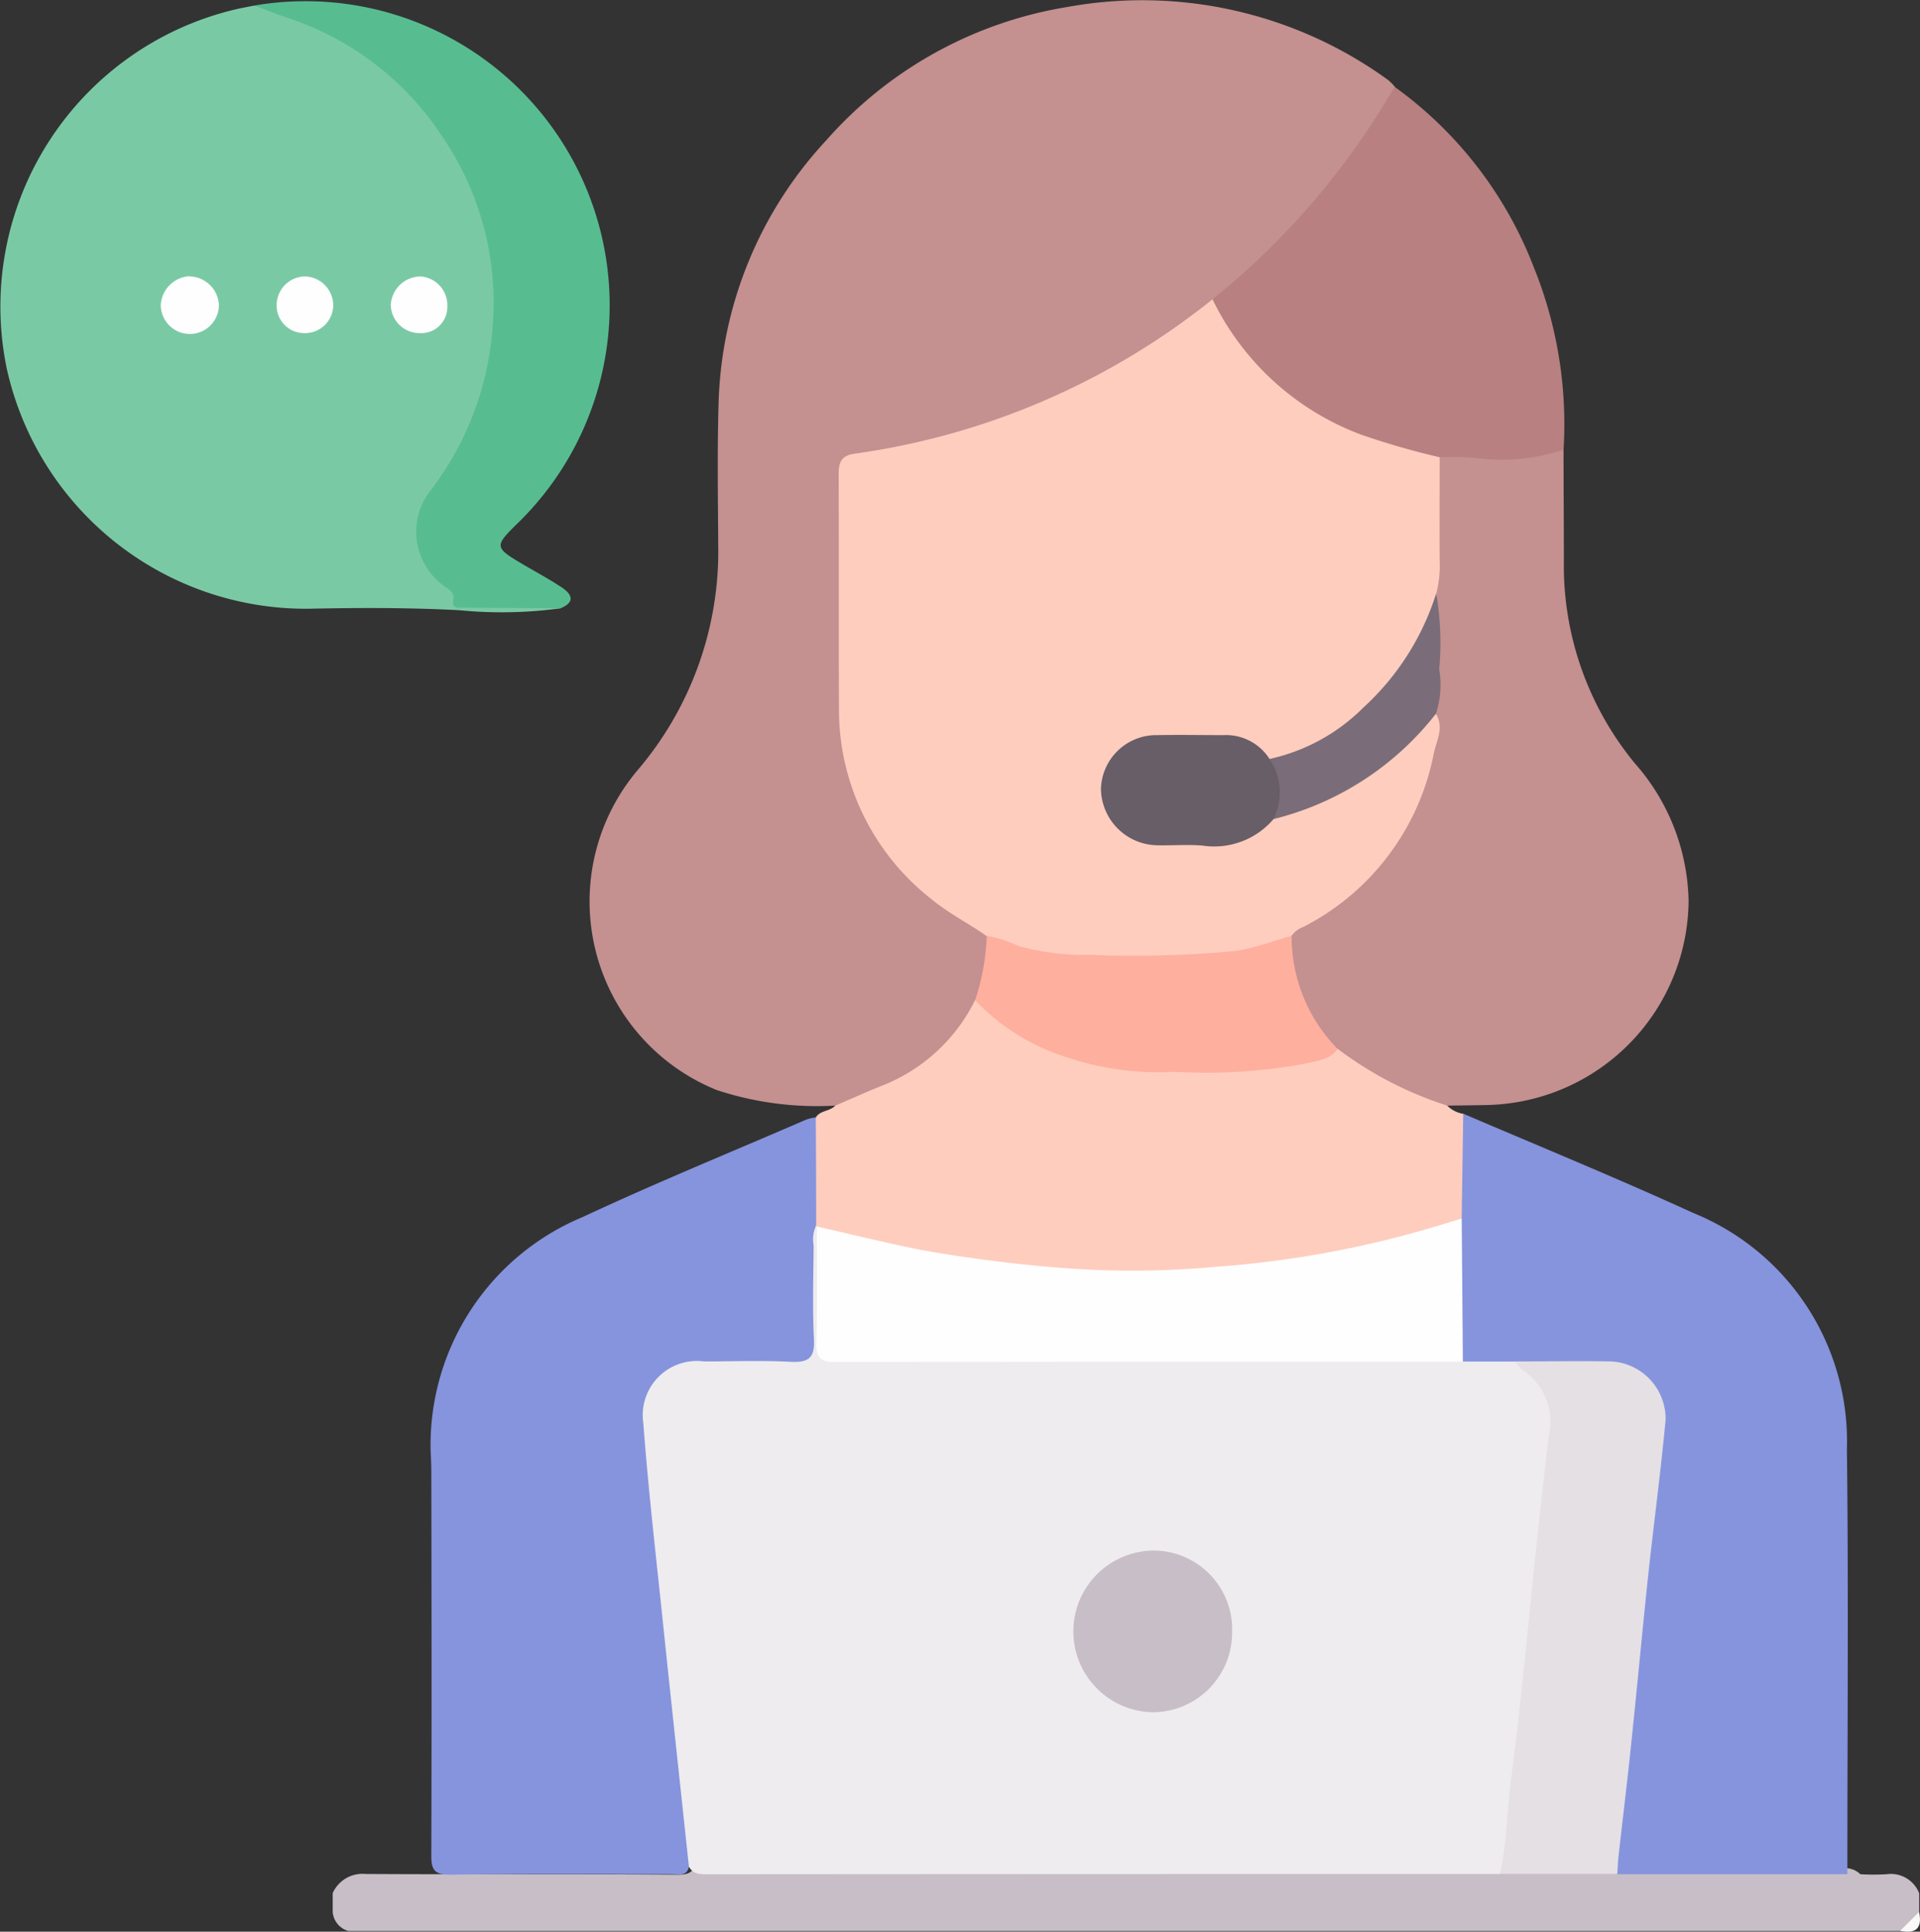
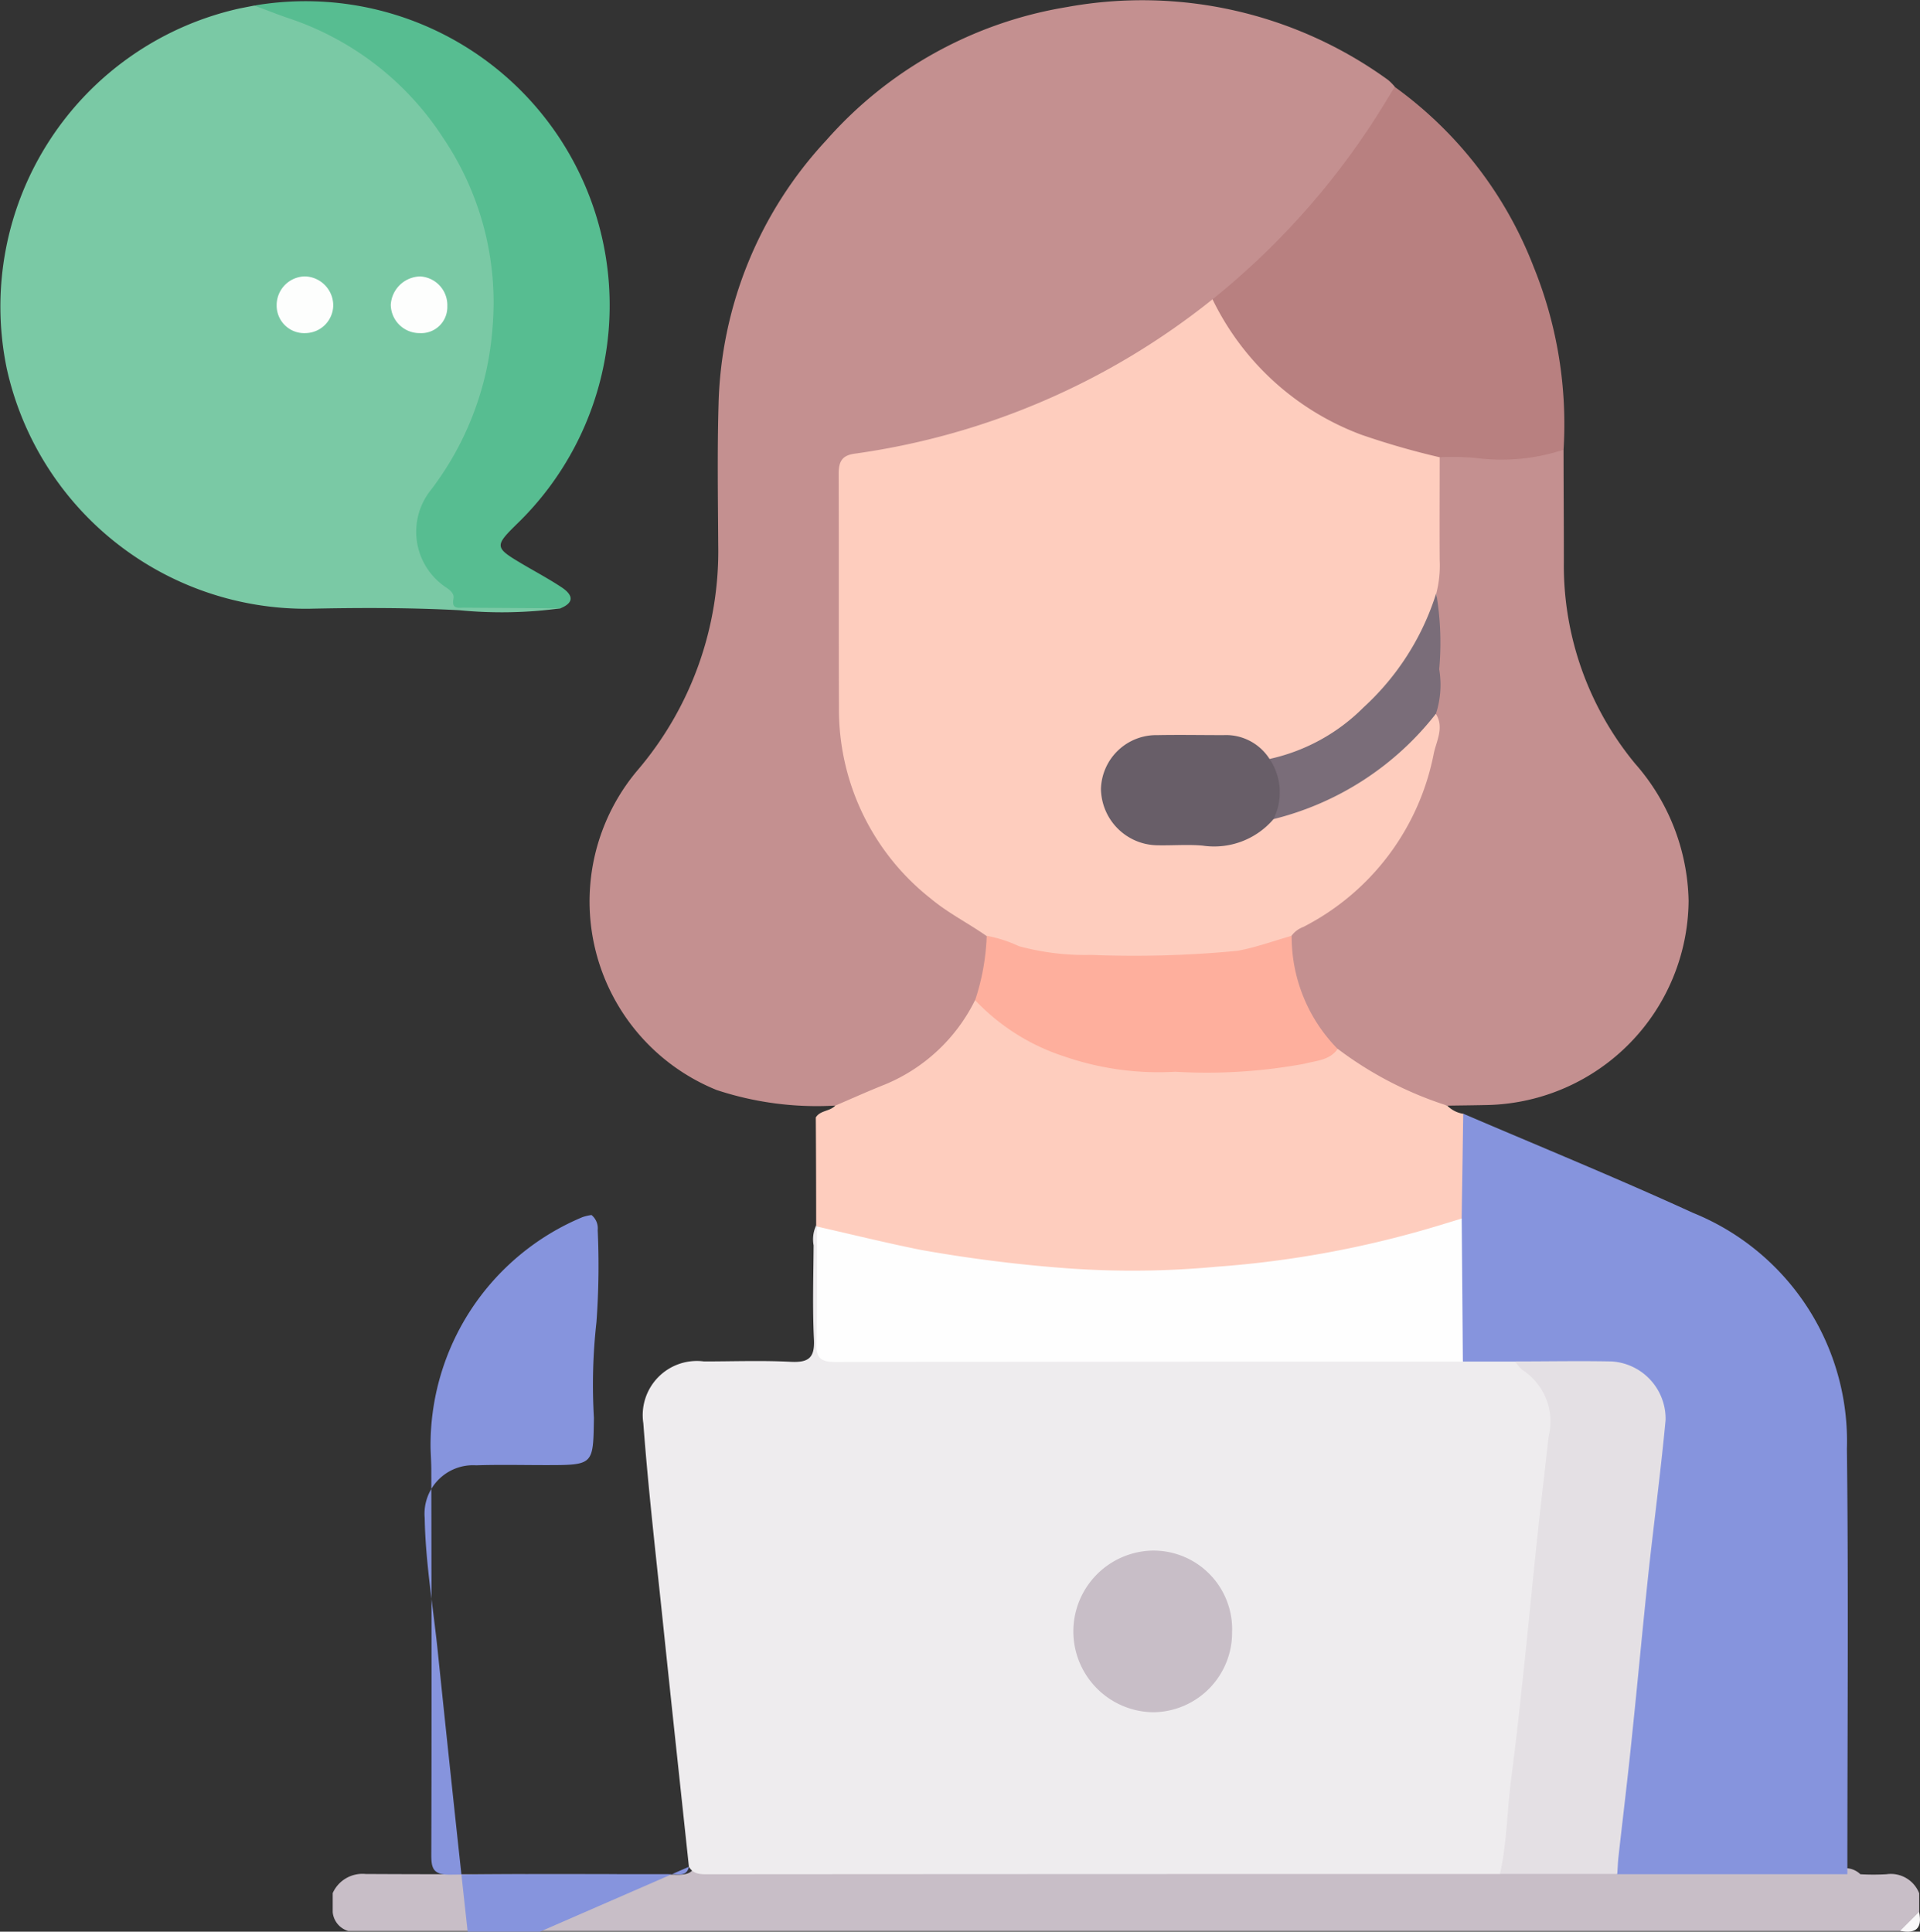
<svg xmlns="http://www.w3.org/2000/svg" id="Group_83769" data-name="Group 83769" width="46.755" height="47.047" viewBox="0 0 46.755 47.047">
  <rect x="0" y="0" width="46.755" height="47.047" fill="#333333" stroke="none" />
  <defs>
    <clipPath id="clip-path">
      <rect id="Rectangle_20449" data-name="Rectangle 20449" width="46.755" height="47.047" fill="none" />
    </clipPath>
  </defs>
  <g id="Group_83768" data-name="Group 83768" clip-path="url(#clip-path)">
    <path id="Path_218041" data-name="Path 218041" d="M66.029,298.282a.794.794,0,0,1,.8-.466c2.538.014,5.077,0,7.615.018.358,0,.434-.134.432-.542-.013-3.1-.008-6.207-.005-9.31a1.046,1.046,0,0,1,.052-.536,1.115,1.115,0,0,1,.132.78q.007,4.243,0,8.485c0,.153.008.306,0,.458-.018.376.127.512.428.509.8-.01,1.609.009,2.413-.007a11.034,11.034,0,0,0,2.182-.077,4.2,4.2,0,0,0,.937.081q7.4,0,14.806,0a2.968,2.968,0,0,1,.452.013c.786-.016,1.571-.02,2.357,0,1.391-.027,2.783-.008,4.174-.009a.521.521,0,0,1,.425.143,5.415,5.415,0,0,0,.639,0,.741.741,0,0,1,.794.464v.459a.528.528,0,0,1-.377.459H66.406a.528.528,0,0,1-.377-.459Z" transform="translate(-57.927 -252.175)" fill="#c8bec7" />
    <path id="Path_218042" data-name="Path 218042" d="M377.106,379.954l.46-.459q.124.583-.46.459" transform="translate(-330.833 -332.929)" fill="#faf9fa" />
    <path id="Path_218043" data-name="Path 218043" d="M122.982,27.016a7.79,7.79,0,0,1-2.89-.38,4.955,4.955,0,0,1-1.927-7.785,8.218,8.218,0,0,0,1.967-5.481c-.007-1.147-.025-2.294.008-3.44a9.791,9.791,0,0,1,2.622-6.423,9.945,9.945,0,0,1,5.86-3.246,10.2,10.2,0,0,1,7.823,1.776,1.245,1.245,0,0,1,.16.162c.074.245-.114.4-.22.57a18.74,18.74,0,0,1-4.192,4.735,18.03,18.03,0,0,1-8.249,3.686l-.181.033c-.548.1-.558.107-.559.684,0,1.864,0,3.728,0,5.591a5.145,5.145,0,0,0,.339,1.791,6.1,6.1,0,0,0,2.744,3.209c.169.1.364.17.454.368a2.843,2.843,0,0,1-.245,1.541,4.913,4.913,0,0,1-3.248,2.612.294.294,0,0,1-.265,0" transform="translate(-102.642 -0.089)" fill="#c49090" />
    <path id="Path_218044" data-name="Path 218044" d="M13.648,15.781a10.618,10.618,0,0,1-2.464.046c-1.225-.065-2.448-.062-3.67-.036A7.462,7.462,0,0,1,.164,9.939,7.438,7.438,0,0,1,5.837,1.17l.357-.07a6.725,6.725,0,0,1,3.965,2.21,7.257,7.257,0,0,1,2.006,4.852A7.4,7.4,0,0,1,10.7,12.843a1.639,1.639,0,0,0-.29,1.714c.178.425.619.627.818,1.033.052.106.227.058.347.059.52,0,1.041,0,1.561,0,.179,0,.373-.033.514.129" transform="translate(0 -0.965)" fill="#7ac9a5" />
-     <path id="Path_218045" data-name="Path 218045" d="M91.774,240.042c-.054.243-.252.18-.408.18-1.807,0-3.614-.01-5.421.012-.393,0-.445-.149-.444-.481.01-3.119.006-6.237,0-9.356,0-.183-.012-.366-.018-.549a6.016,6.016,0,0,1,3.7-5.629c1.8-.841,3.634-1.589,5.454-2.377a1.222,1.222,0,0,1,.219-.051.418.418,0,0,1,.151.367,18.952,18.952,0,0,1-.03,2.239,13.7,13.7,0,0,0-.062,2.333c-.018,1.151,0,1.151-1.167,1.152-.567,0-1.134-.014-1.7.005a1.182,1.182,0,0,0-1.254,1.281c.019,1.086.205,2.16.317,3.239q.368,3.558.76,7.113a.63.63,0,0,1-.1.523" transform="translate(-74.998 -194.576)" fill="#8694dd" />
+     <path id="Path_218045" data-name="Path 218045" d="M91.774,240.042c-.054.243-.252.18-.408.18-1.807,0-3.614-.01-5.421.012-.393,0-.445-.149-.444-.481.01-3.119.006-6.237,0-9.356,0-.183-.012-.366-.018-.549a6.016,6.016,0,0,1,3.7-5.629a1.222,1.222,0,0,1,.219-.051.418.418,0,0,1,.151.367,18.952,18.952,0,0,1-.03,2.239,13.7,13.7,0,0,0-.062,2.333c-.018,1.151,0,1.151-1.167,1.152-.567,0-1.134-.014-1.7.005a1.182,1.182,0,0,0-1.254,1.281c.019,1.086.205,2.16.317,3.239q.368,3.558.76,7.113a.63.63,0,0,1-.1.523" transform="translate(-74.998 -194.576)" fill="#8694dd" />
    <path id="Path_218046" data-name="Path 218046" d="M298.495,239.583h-5.607a.606.606,0,0,1-.086-.521q.549-5.187,1.1-10.374a1.274,1.274,0,0,0-1.284-1.446q-1.123-.016-2.247,0c-.43-.038-.88.107-1.289-.133a.939.939,0,0,1-.113-.571c0-.972-.013-1.944.007-2.917-.02-.671-.007-1.342-.005-2.013a.623.623,0,0,1,.169-.547c1.866.8,3.748,1.57,5.594,2.415a6,6,0,0,1,3.749,5.747c.041,3.452.011,6.906.011,10.359" transform="translate(-253.508 -193.937)" fill="#8694dd" />
    <path id="Path_218047" data-name="Path 218047" d="M262.305,88.991c0,.916.008,1.832.007,2.748a7.577,7.577,0,0,0,1.738,4.9,5.208,5.208,0,0,1,1.3,3.339,5.016,5.016,0,0,1-4.864,4.972c-.336.008-.672.011-1.009.016a4.623,4.623,0,0,1-1.783-.646,3.262,3.262,0,0,1-.968-.688,3.507,3.507,0,0,1-1.112-2.786c.063-.213.244-.3.418-.4a6.037,6.037,0,0,0,3.12-4.746c.017-.139-.023-.273-.019-.411.013-.95.061-1.9-.021-2.849.06-.859.025-1.72.036-2.58a1.35,1.35,0,0,1,.09-.665.784.784,0,0,1,.728-.144,7.38,7.38,0,0,0,1.986-.081.59.59,0,0,1,.356.02" transform="translate(-224.23 -78.038)" fill="#c49090" />
    <path id="Path_218048" data-name="Path 218048" d="M174.618,199.682a8.931,8.931,0,0,0,2.668,1.383.7.7,0,0,0,.39.2q-.019,1.278-.038,2.556c-.122.239-.372.255-.586.315a29.116,29.116,0,0,1-6.19,1.028,27.718,27.718,0,0,1-8.095-.816,3.018,3.018,0,0,1-.739-.246.3.3,0,0,1-.109-.12q0-1.314-.009-2.628c.108-.177.343-.145.473-.288.407-.174.81-.356,1.221-.519a4.255,4.255,0,0,0,2.185-2.052,1.6,1.6,0,0,1,.612.389,6.037,6.037,0,0,0,3.68,1.217,23.039,23.039,0,0,0,3.161-.074c.475-.066.91-.257,1.375-.344" transform="translate(-142.044 -174.138)" fill="#fecdbe" />
    <path id="Path_218049" data-name="Path 218049" d="M248.906,26.049a4.822,4.822,0,0,1-2.146.2,6.491,6.491,0,0,0-.869-.017,4.3,4.3,0,0,1-1.938-.446,6.861,6.861,0,0,1-3.475-2.9c-.091-.153-.223-.3-.121-.5a18.46,18.46,0,0,0,4.2-4.784c.08-.13.158-.26.237-.39a9.708,9.708,0,0,1,3.383,4.382,10.187,10.187,0,0,1,.729,4.459" transform="translate(-210.831 -15.096)" fill="#b88080" />
    <path id="Path_218050" data-name="Path 218050" d="M57.928,14.816,55.589,14.8c-.148,0-.317.043-.265-.22.026-.131-.1-.22-.2-.286a1.628,1.628,0,0,1-.342-2.371,7.4,7.4,0,0,0,1.493-3.947,7.152,7.152,0,0,0-1.2-4.614A7.189,7.189,0,0,0,51.282.435c-.271-.094-.539-.2-.808-.3a7.407,7.407,0,0,1,6.385,12.636c-.534.525-.529.567.111.947.328.195.666.374.984.584.252.166.348.361-.026.514" transform="translate(-44.281 0)" fill="#57bd91" />
    <path id="Path_218051" data-name="Path 218051" d="M147.578,246.529l1.272,0a1.525,1.525,0,0,1,.944,1.744c-.34,3.006-.627,6.017-.97,9.022-.045.394-.088.789-.116,1.186a.66.66,0,0,1-.227.528q-9.636,0-19.272.007c-.188,0-.368.007-.478-.184-.213-2-.429-3.991-.637-5.988-.167-1.6-.353-3.206-.473-4.813a1.319,1.319,0,0,1,1.478-1.505c.7,0,1.408-.027,2.109.009.433.022.591-.091.568-.547-.038-.761-.013-1.526-.008-2.289a.8.8,0,0,1,.064-.49l.018.028a.84.84,0,0,1,.137.61c.006.642,0,1.284,0,1.926,0,.56.044.6.6.606,1.623.006,3.245,0,4.868,0q4.662,0,9.323,0a1.2,1.2,0,0,1,.8.143" transform="translate(-111.955 -213.368)" fill="#eeecee" />
    <path id="Path_218052" data-name="Path 218052" d="M297.665,282.694c.17-.756.174-1.531.273-2.3.134-1.034.243-2.072.354-3.109.1-.978.193-1.958.3-2.936.08-.767.173-1.532.258-2.3a1.5,1.5,0,0,0-.637-1.633.862.862,0,0,1-.174-.207c.781,0,1.562-.015,2.342,0a1.4,1.4,0,0,1,1.319,1.424c-.119,1.27-.289,2.536-.425,3.8-.137,1.285-.254,2.572-.389,3.857-.1,1-.223,1.993-.334,2.99-.015.136-.019.273-.029.41l-2.855,0" transform="translate(-261.14 -237.051)" fill="#e4e0e4" />
    <path id="Path_218053" data-name="Path 218053" d="M175.557,59.374a6.58,6.58,0,0,0,3.621,3.3,18.914,18.914,0,0,0,1.913.551c0,.836-.006,1.672,0,2.508a2.723,2.723,0,0,1-.083.809.83.83,0,0,1-.072.53,6.286,6.286,0,0,1-3.5,3.516.615.615,0,0,1-.533.019,1.738,1.738,0,0,0-1.387-.469c-.426.03-.856,0-1.285.008a1.187,1.187,0,0,0-1.251,1.091,1.2,1.2,0,0,0,1.073,1.276c1,.063,2.062.287,2.92-.52a7.622,7.622,0,0,0,3.625-2.236.659.659,0,0,1,.4-.283c.207.329.014.658-.05.96a6.035,6.035,0,0,1-3.178,4.23.617.617,0,0,0-.287.216,3.623,3.623,0,0,1-1.992.59c-1.147.032-2.3.04-3.443,0a3.289,3.289,0,0,1-1.99-.584c-.447-.315-.937-.558-1.362-.914a5.856,5.856,0,0,1-2.234-4.657c-.008-1.894,0-3.789-.007-5.683,0-.292.071-.45.386-.494a17.854,17.854,0,0,0,8.714-3.758" transform="translate(-146.032 -52.088)" fill="#fecdbe" />
    <path id="Path_218054" data-name="Path 218054" d="M193.808,185.72a3.208,3.208,0,0,1,.779.251,6.117,6.117,0,0,0,1.762.214,26.236,26.236,0,0,0,3.567-.1c.446-.082.879-.241,1.317-.365a3.9,3.9,0,0,0,1.12,2.755c-.2.283-.527.285-.809.361a13.093,13.093,0,0,1-3.142.195,7.052,7.052,0,0,1-2.7-.371,5.192,5.192,0,0,1-2.177-1.372,5.579,5.579,0,0,0,.282-1.565" transform="translate(-169.779 -162.928)" fill="#feaf9d" />
-     <path id="Path_218055" data-name="Path 218055" d="M32.613,54.862a.732.732,0,0,1,.708.694.708.708,0,0,1-1.416,0,.744.744,0,0,1,.708-.7" transform="translate(-27.99 -48.13)" fill="#fdfefd" />
    <path id="Path_218056" data-name="Path 218056" d="M55.589,54.86a.708.708,0,0,1,.69.71.686.686,0,0,1-.671.671.671.671,0,0,1-.707-.674.7.7,0,0,1,.689-.707" transform="translate(-48.164 -48.128)" fill="#fdfefd" />
    <path id="Path_218057" data-name="Path 218057" d="M77.553,55.554a.733.733,0,0,1,.717-.689.7.7,0,0,1,.66.728.635.635,0,0,1-.671.652.7.7,0,0,1-.706-.691" transform="translate(-68.037 -48.132)" fill="#fdfefd" />
    <path id="Path_218058" data-name="Path 218058" d="M177.755,245.372q-7.638,0-15.276.011c-.36,0-.477-.095-.466-.461.026-.946.012-1.893.014-2.839.844.192,1.684.4,2.533.57a34.913,34.913,0,0,0,3.618.452,21.987,21.987,0,0,0,3.563-.041,24.862,24.862,0,0,0,5.33-.976l.656-.2q.014,1.74.028,3.479" transform="translate(-142.132 -212.211)" fill="#fefefe" />
    <path id="Path_218059" data-name="Path 218059" d="M251.962,121.8a4.629,4.629,0,0,0,2.286-1.254,6.337,6.337,0,0,0,1.771-2.78,7.115,7.115,0,0,1,.073,1.85,2.269,2.269,0,0,1-.079,1.082,7.219,7.219,0,0,1-3.958,2.568c-.031-.035-.068-.08-.056-.12a2.9,2.9,0,0,0-.038-1.345" transform="translate(-221.045 -103.316)" fill="#7a6d79" />
    <path id="Path_218060" data-name="Path 218060" d="M216.871,309.742a1.937,1.937,0,0,1-1.92,1.963,1.969,1.969,0,0,1-.034-3.937,1.917,1.917,0,0,1,1.955,1.974" transform="translate(-186.868 -270.003)" fill="#c8bec7" />
    <path id="Path_218061" data-name="Path 218061" d="M222.6,146.454a1.46,1.46,0,0,1,.094,1.466,1.9,1.9,0,0,1-1.726.644c-.364-.032-.734,0-1.1-.008a1.393,1.393,0,0,1-1.375-1.374,1.348,1.348,0,0,1,1.376-1.309c.535-.01,1.07,0,1.606,0a1.258,1.258,0,0,1,1.125.583" transform="translate(-191.683 -127.969)" fill="#685e68" />
  </g>
</svg>